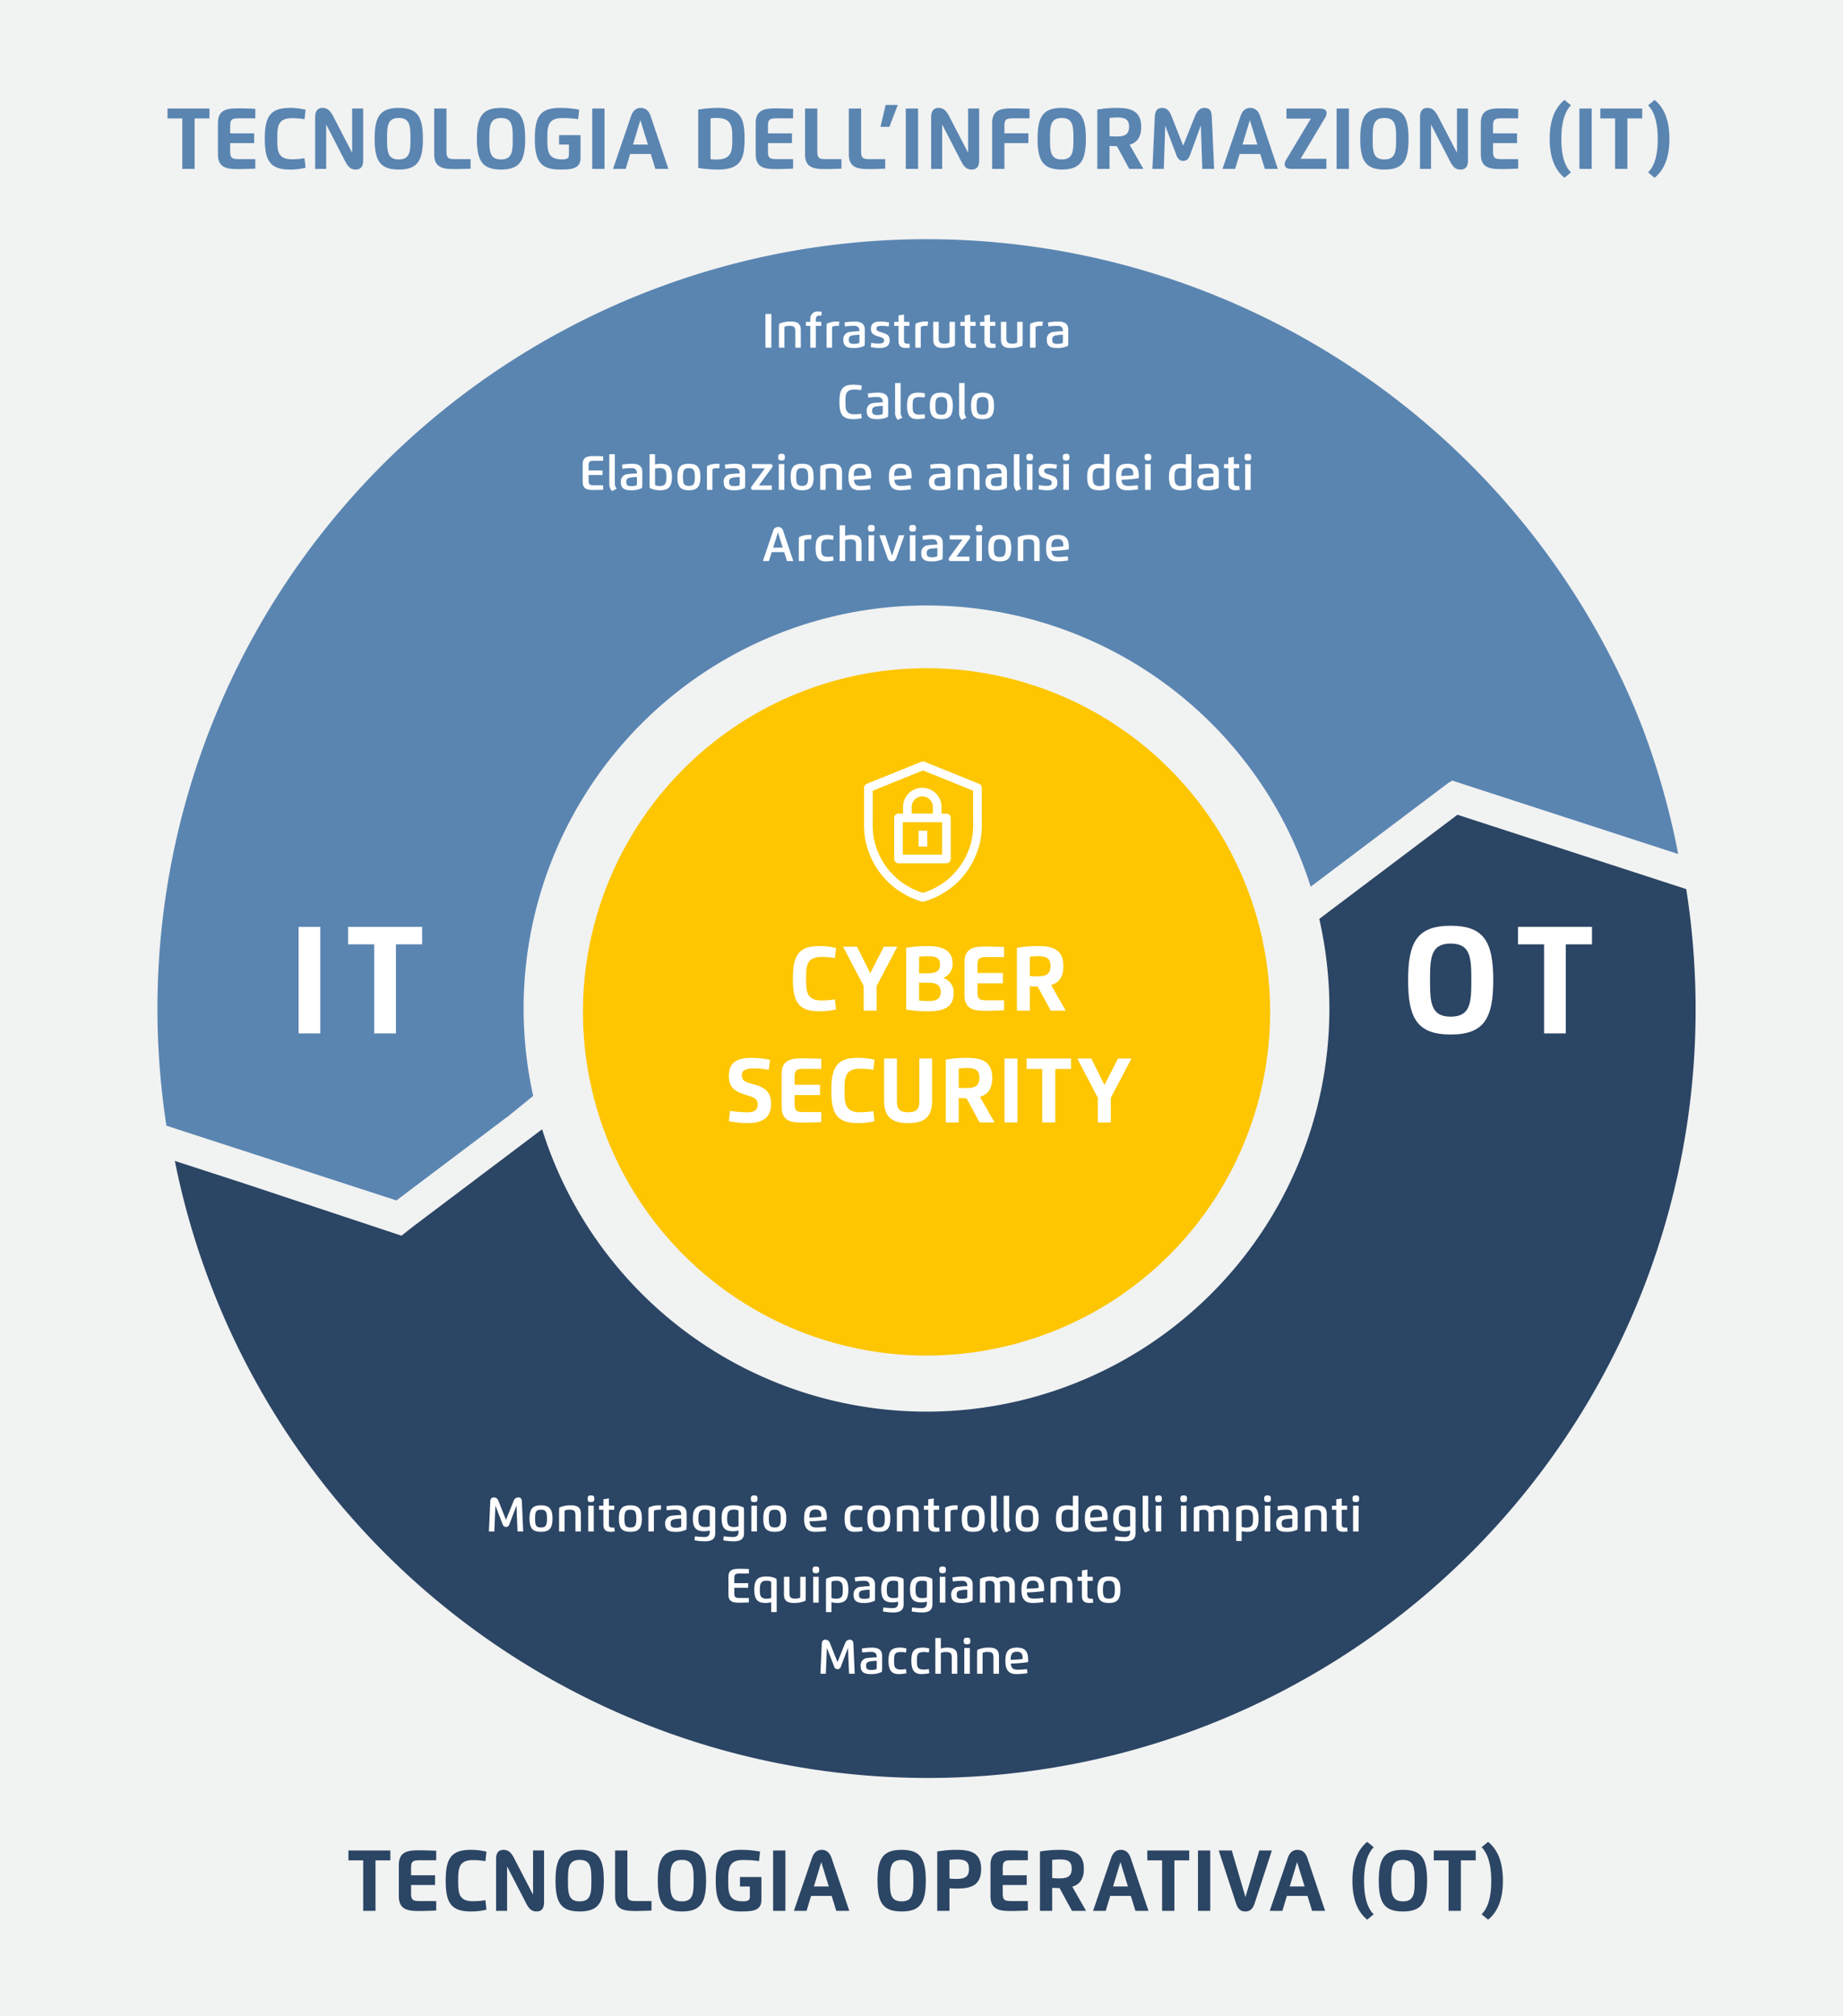
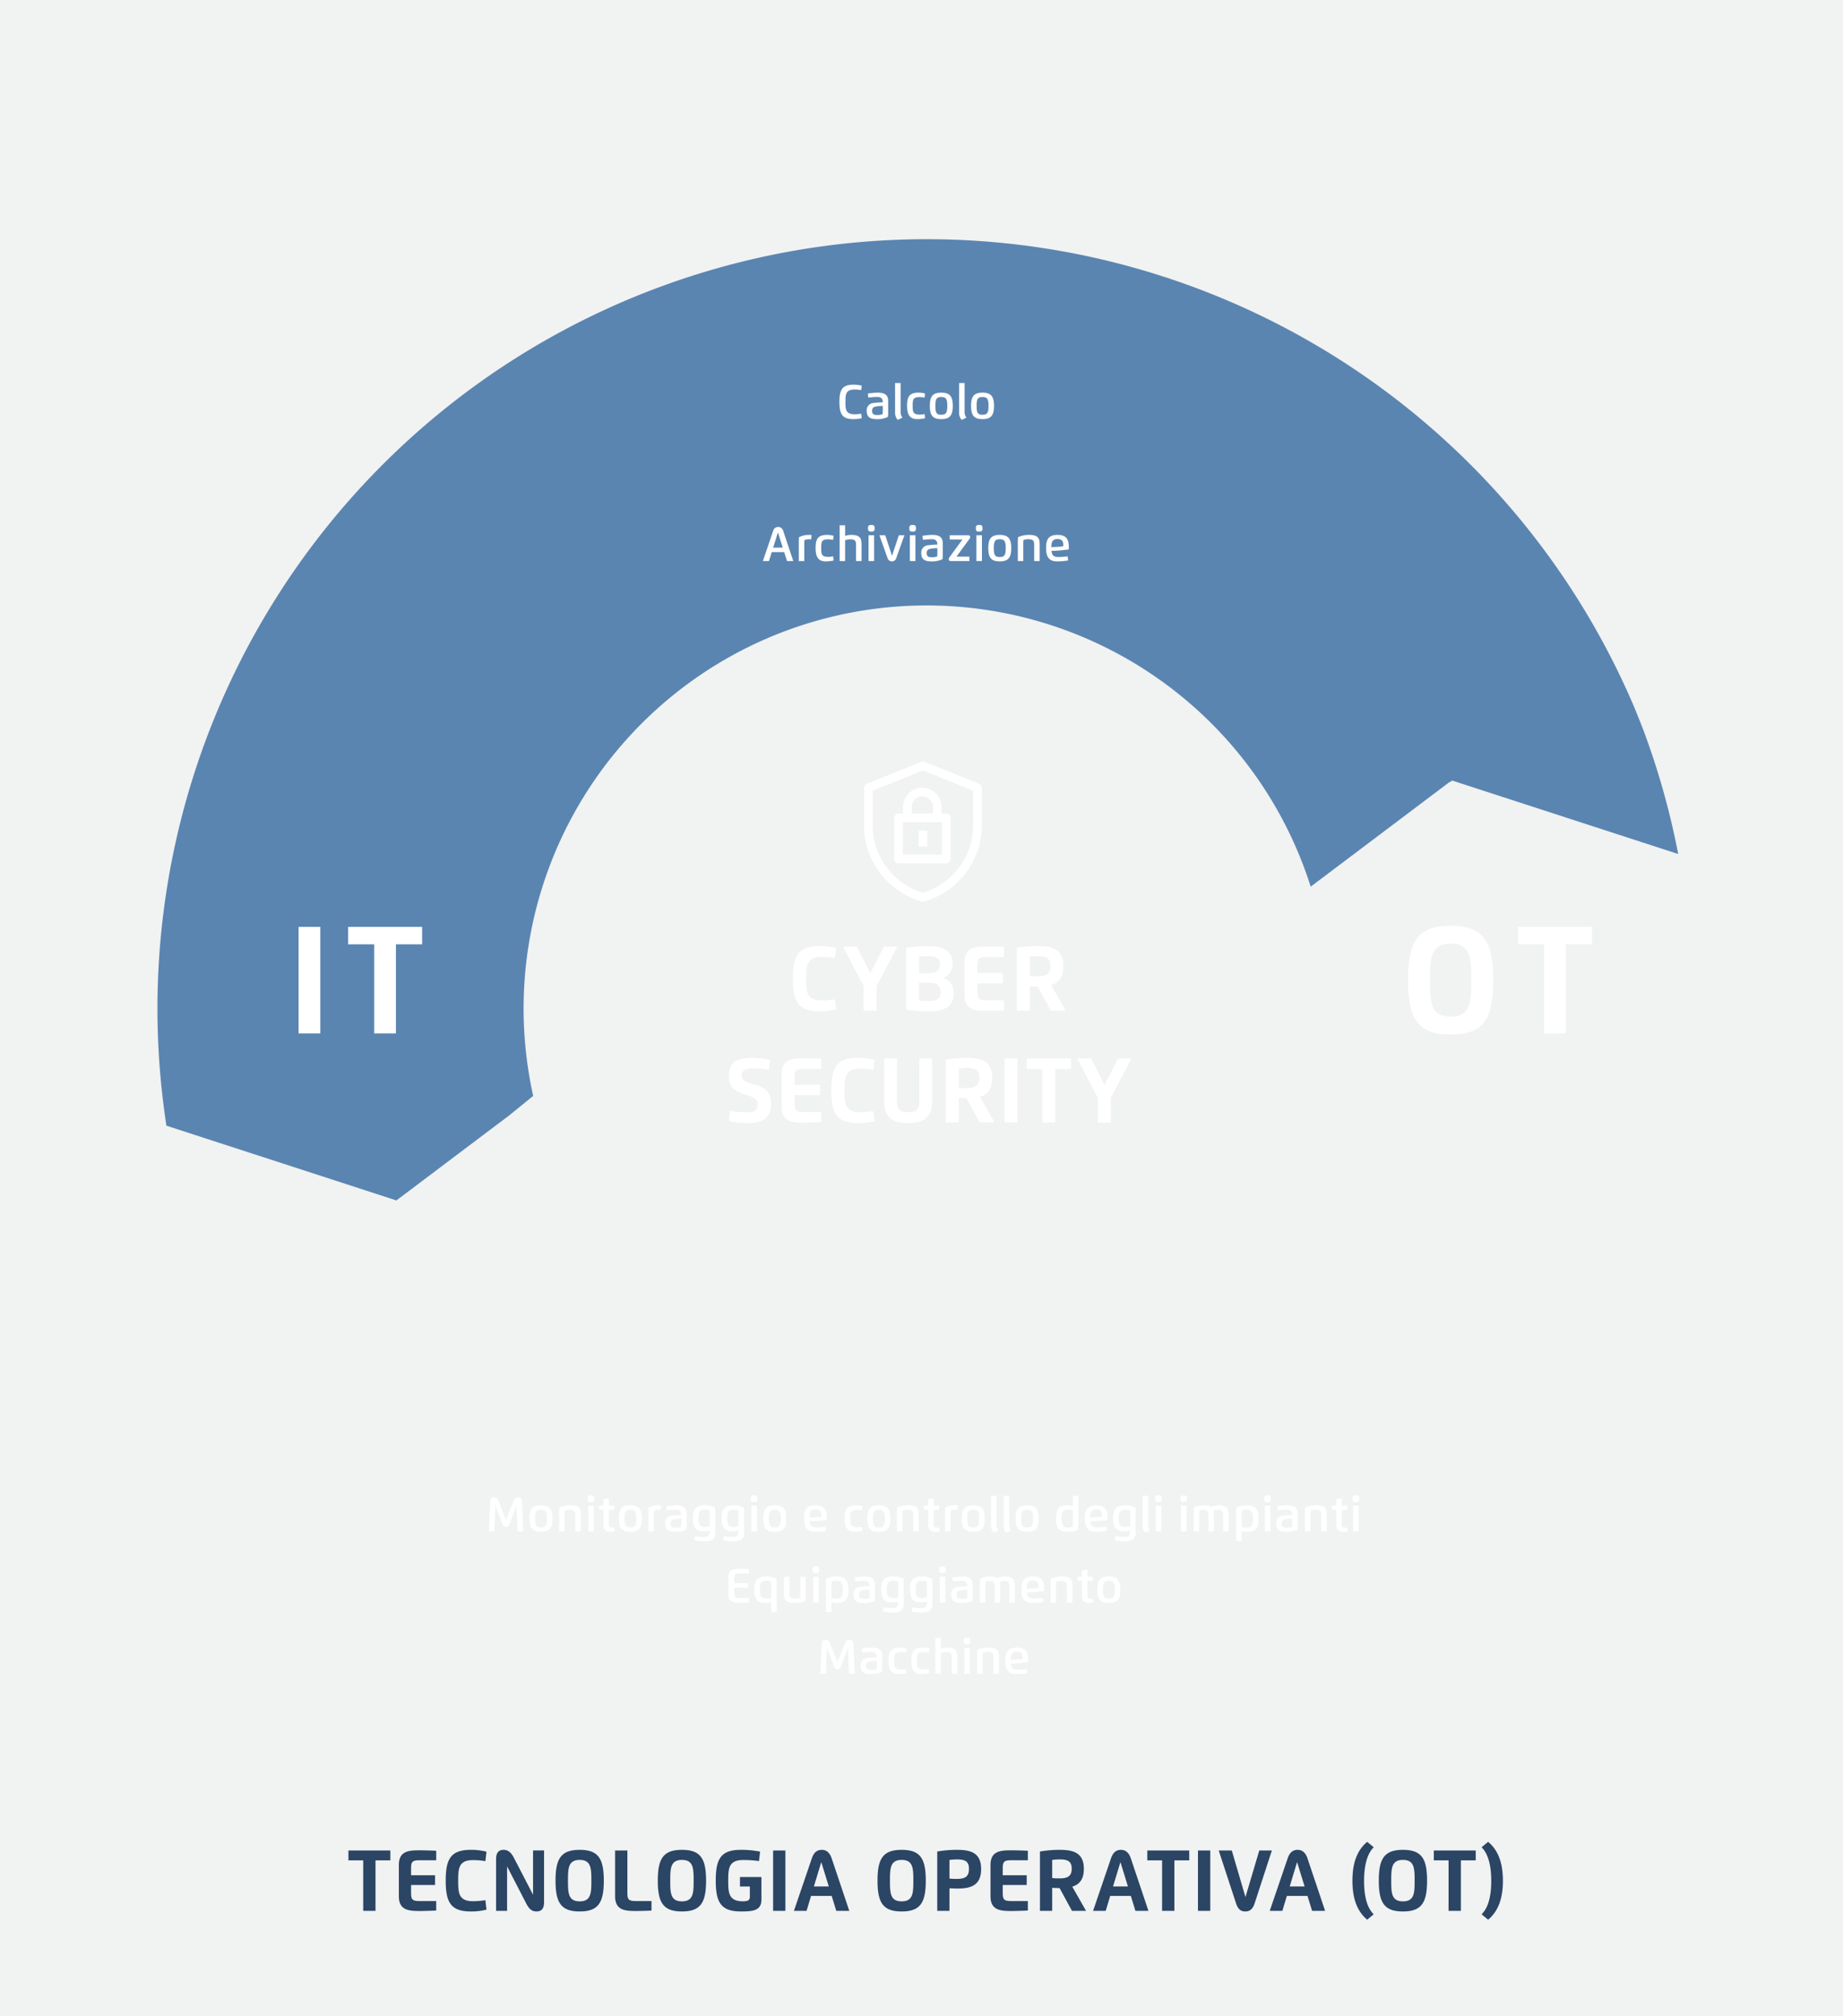
<svg xmlns="http://www.w3.org/2000/svg" id="ea71b1ea-09f7-4183-b83b-67f373231ef4" data-name="acd7a97b-5f8b-4730-9b1e-751b2461038e" viewBox="0 0 362.835 396.85">
  <defs>
    <clipPath id="b9a5e4fc-a508-45d9-b391-de9000d8969e" transform="translate(0 -0)">
      <rect y="0" width="362.835" height="396.85" style="fill:none" />
    </clipPath>
  </defs>
  <title>graphic_cyber_security_it___</title>
  <rect width="362.835" height="396.85" style="fill:#f1f2f2" />
  <g style="clip-path:url(#b9a5e4fc-a508-45d9-b391-de9000d8969e)">
-     <path d="M333.817,198.531a152.391,152.391,0,0,0-1.843-23.534l-45.044-14.636-27.202,20.498a79.316,79.316,0,0,1-153.002,41.411l-25.503,19.219-2.178,1.722-30.95-10.274-13.677-4.444a151.175,151.175,0,0,0,299.399-29.962" transform="translate(0 -0)" style="fill:#2b4564" />
    <path d="M330.387,168.087a150.267,150.267,0,0,0-6.913-24.548c-.289-.74-.574-1.481-.874-2.216-.277-.702-.562-1.401-.848-2.098a151.419,151.419,0,0,0-288.987,82.337l45.275,14.711,22.221-16.745,4.709-3.827a79.334,79.334,0,0,1,153.069-41.183l27.363-20.62.046.061.377-.288.002.001.018-.057Z" transform="translate(0 -0)" style="fill:#5a85b1" />
  </g>
  <path d="M83.103,182.428H68.54v3.438h5.13v17.534h4.276v-17.534h5.157Zm-24.317,20.972h4.266v-20.972H58.786Z" transform="translate(0 -0)" style="fill:#fff" />
  <g style="clip-path:url(#b9a5e4fc-a508-45d9-b391-de9000d8969e)">
    <path d="M313.419,182.428h-14.564v3.438h5.131V203.4h4.275V185.866h5.158Zm-27.816,17.678c-3.978,0-4.068-2.917-4.068-7.192s.09-7.201,4.068-7.201c3.969,0,4.059,2.926,4.059,7.201s-.09,7.192-4.059,7.192m0,3.51c6.517,0,8.38-3.105,8.38-10.702s-1.863-10.702-8.38-10.702c-6.526,0-8.389,3.105-8.389,10.702s1.863,10.702,8.389,10.702" transform="translate(0 -0)" style="fill:#fff" />
-     <path d="M182.408,266.805a67.641,67.641,0,1,0-67.641-67.641,67.64,67.64,0,0,0,67.641,67.641" transform="translate(0 -0)" style="fill:#fdc600" />
    <path d="M192.448,161.778c-.005-.103-.008-.207-.014-.31v-6.408l-10.689-4.319-.042-.016v-.003l-.003.001-.004-.001v.003l-.042.016-10.689,4.319v6.408c-.006.103-.009.207-.014.31l.006.686.063,1.436.038.365a14.862,14.862,0,0,0,10.638,12.355v.003l.004-.001.003.001v-.003a14.862,14.862,0,0,0,10.638-12.355l.038-.365.063-1.436Z" transform="translate(0 -0)" style="fill:none;stroke:#fff;stroke-linejoin:round;stroke-width:1.7px" />
  </g>
  <rect x="176.891" y="160.984" width="9.429" height="8.079" style="fill:none;stroke:#fff;stroke-linejoin:round;stroke-width:1.7px" />
  <line x1="181.699" y1="163.5" x2="181.699" y2="166.617" style="fill:none;stroke:#fff;stroke-linejoin:round;stroke-width:1.7px" />
  <g style="clip-path:url(#b9a5e4fc-a508-45d9-b391-de9000d8969e)">
    <path d="M184.504,161.289v-2.455a2.934,2.934,0,0,0-5.868,0v2.455" transform="translate(0 -0)" style="fill:none;stroke:#fff;stroke-width:1.7px" />
    <path d="M206.99,107.69c0-.918.145-1.594,1.214-1.594.844,0,1.129.422,1.129,1.195a2.347,2.347,0,0,1-.011.237c-.351.048-.938.097-1.312.114Zm.923.698c.702-.031,1.913-.151,2.494-.253.012-.129.014-.254.014-.377,0-1.513-.39-2.476-2.217-2.476-1.69,0-2.26.763-2.26,2.605,0,1.505.447,2.607,2.149,2.607a12.699,12.699,0,0,0,2.192-.185l-.091-.806a14.576,14.576,0,0,1-1.822.131c-.786,0-1.297-.228-1.354-1.206Zm-3.232-1.217c0-1.055-.182-1.889-1.969-1.889a5.2,5.2,0,0,0-2.292.444c-.028.308-.042.598-.042.932v3.768h1.079v-3.437a6.477,6.477,0,0,1,.032-.682,2.265,2.265,0,0,1,.926-.171c1.041,0,1.183.342,1.183,1.152v3.138h1.083Zm-9.024.716c0-1.4.251-1.745,1.169-1.745s1.174.402,1.174,1.745c0,1.345-.256,1.747-1.174,1.747s-1.169-.345-1.169-1.747m3.429,0c0-1.867-.598-2.605-2.26-2.605s-2.26.706-2.26,2.605c0,1.901.598,2.607,2.26,2.607s2.26-.737,2.26-2.607m-5.772-2.537h-1.088v5.076h1.088Zm.111-1.371c0-.496-.154-.658-.658-.658-.501,0-.655.162-.655.658s.145.658.655.658c.513,0,.658-.162.658-.658m-5.124,5.578,2.553-3.483a.662.662,0,0,0,.151-.382c0-.208-.171-.342-.436-.342h-3.599v.829h2.513l-2.567,3.518a.672.672,0,0,0-.151.387c0,.208.165.342.436.342h3.65v-.869Zm-3.76-.727a6.452,6.452,0,0,1-.031.681,2.615,2.615,0,0,1-1.061.174c-.65,0-1.003-.154-1.003-.789,0-.593.188-.756.716-.878a7.741,7.741,0,0,1,1.379-.123Zm-1.251,1.664a4.647,4.647,0,0,0,2.269-.444c.028-.308.042-.598.042-.932v-2.238c0-1.294-.92-1.598-2.038-1.598a11.736,11.736,0,0,0-1.955.185l.089.792a14.427,14.427,0,0,1,1.764-.128c.772,0,1.08.353,1.08,1.057a16.975,16.975,0,0,0-1.799.134,1.425,1.425,0,0,0-1.365,1.591c0,1.043.539,1.581,1.913,1.581m-3.072-5.144h-1.088v5.076h1.088Zm.111-1.371c0-.496-.154-.658-.658-.658-.502,0-.655.162-.655.658s.145.658.655.658c.513,0,.658-.162.658-.658m-6.051,1.371h-1.145l1.584,4.446a.896.896,0,0,0,1.747,0l1.591-4.446h-1.098l-1.342,4.05Zm-2.194,0h-1.088v5.076h1.088Zm.111-1.371c0-.496-.153-.658-.658-.658-.501,0-.655.162-.655.658s.145.658.655.658c.513,0,.658-.162.658-.658m-2.581,3.192c0-1.055-.188-1.889-1.981-1.889a4.185,4.185,0,0,0-1.254.19v-2.083h-1.083v7.037h1.083v-4.079a2.446,2.446,0,0,1,.958-.199c1.046,0,1.194.342,1.194,1.151v3.127h1.083Zm-5.511-1.713a4.505,4.505,0,0,0-1.288-.176c-1.858,0-2.243.894-2.243,2.556,0,1.377.271,2.656,1.964,2.656a6.885,6.885,0,0,0,1.576-.176l-.097-.824a4.538,4.538,0,0,1-.872.111c-1.417,0-1.471-.521-1.471-1.767,0-1.317.128-1.685,1.465-1.685a4.982,4.982,0,0,1,.881.106Zm-5.761,1.536a6.441,6.441,0,0,1,.032-.681,2.265,2.265,0,0,1,.926-.171,3.231,3.231,0,0,1,.388.02l.085-.861c-.148-.014-.305-.019-.473-.019a4.25,4.25,0,0,0-1.995.444c-.028.308-.043.598-.043.932v3.768h1.08Zm-6.131.793.94-3.004.955,3.004Zm-.827,2.639.553-1.764h2.445l.562,1.764h1.231l-1.981-5.917a1.02,1.02,0,0,0-1.989,0l-2.012,5.917Z" transform="translate(0 -0)" style="fill:#fff" />
-     <path d="M246.219,91.35h-1.088v5.076h1.088Zm.112-1.371c0-.496-.154-.659-.659-.659-.501,0-.655.163-.655.659s.145.658.655.658c.513,0,.659-.162.659-.658m-2.359,5.666c-.129.009-.254.015-.385.015-.47,0-.679-.152-.679-.642V92.153h1.055V91.35h-1.055V89.916l-1.085.177V91.35h-.858v.803h.858v2.956c0,.938.436,1.385,1.465,1.385a5,5,0,0,0,.766-.074Zm-5.078-.815a6.444,6.444,0,0,1-.032.681,2.61,2.61,0,0,1-1.06.174c-.65,0-1.004-.154-1.004-.789,0-.593.189-.756.716-.879a7.836,7.836,0,0,1,1.38-.122Zm-1.252,1.664a4.642,4.642,0,0,0,2.269-.444c.028-.308.043-.599.043-.932V92.88c0-1.294-.921-1.599-2.038-1.599a11.727,11.727,0,0,0-1.955.186l.088.792a14.442,14.442,0,0,1,1.764-.128c.773,0,1.081.353,1.081,1.057a16.963,16.963,0,0,0-1.799.134,1.425,1.425,0,0,0-1.365,1.591c0,1.043.538,1.581,1.912,1.581m-4.178-4.232V94.81a6.735,6.735,0,0,1-.031.681,2.274,2.274,0,0,1-.927.171c-1.211,0-1.277-.841-1.277-1.776,0-1.023.026-1.767,1.38-1.767a2.908,2.908,0,0,1,.855.143m0-.841a4.897,4.897,0,0,0-1.109-.14c-1.548,0-2.217.647-2.217,2.605,0,1.99.701,2.608,2.368,2.608a4.25,4.25,0,0,0,1.995-.444c.029-.308.043-.599.043-.932V89.389h-1.08Zm-6.927-.071h-1.088v5.076h1.088Zm.112-1.371c0-.496-.154-.659-.659-.659-.501,0-.655.163-.655.659s.145.658.655.658c.513,0,.659-.162.659-.658m-5.881,3.711c0-.918.145-1.594,1.214-1.594.844,0,1.129.422,1.129,1.195a2.077,2.077,0,0,1-.012.236c-.35.049-.937.097-1.311.115Zm.923.698a24.971,24.971,0,0,0,2.494-.254c.011-.128.014-.253.014-.376,0-1.513-.39-2.477-2.217-2.477-1.69,0-2.26.764-2.26,2.606,0,1.505.447,2.607,2.149,2.607a12.802,12.802,0,0,0,2.192-.185l-.092-.806a14.544,14.544,0,0,1-1.821.131c-.787,0-1.297-.228-1.354-1.206Zm-4.327-2.126V94.81a6.439,6.439,0,0,1-.032.681,2.265,2.265,0,0,1-.926.171c-1.212,0-1.277-.841-1.277-1.776,0-1.023.025-1.767,1.38-1.767a2.908,2.908,0,0,1,.855.143m0-.841a4.898,4.898,0,0,0-1.109-.14c-1.548,0-2.218.647-2.218,2.605,0,1.99.701,2.608,2.369,2.608a4.25,4.25,0,0,0,1.995-.444c.028-.308.043-.599.043-.932V89.389h-1.08Zm-6.927-.071h-1.088v5.076h1.088Zm.111-1.371c0-.496-.154-.659-.658-.659-.501,0-.655.163-.655.659s.145.658.655.658c.513,0,.658-.162.658-.658m-4.655,5.643a8.617,8.617,0,0,1-1.351-.139l-.102.812a7.87,7.87,0,0,0,1.752.199c1.112,0,1.978-.324,1.978-1.496,0-1.117-.701-1.28-1.567-1.573-.422-.143-1.038-.237-1.038-.77,0-.519.733-.519,1.143-.519a6.881,6.881,0,0,1,1.269.137l.102-.795a7.517,7.517,0,0,0-1.804-.197c-1.006,0-1.79.32-1.79,1.434,0,1.092.775,1.3,1.59,1.548.474.145.995.194.995.775,0,.599-.775.584-1.177.584m-2.632-4.272h-1.088v5.076h1.088Zm.111-1.371c0-.496-.154-.659-.658-.659-.501,0-.655.163-.655.659s.145.658.655.658c.513,0,.658-.162.658-.658m-3.768,5.133a2.152,2.152,0,0,0,.513,1.539l.943-.447a1.718,1.718,0,0,1-.371-1.14V89.389h-1.085Zm-2.424-.282a6.726,6.726,0,0,1-.031.681,2.617,2.617,0,0,1-1.061.174c-.65,0-1.003-.154-1.003-.789,0-.593.188-.756.715-.879a7.845,7.845,0,0,1,1.38-.122Zm-1.252,1.664a4.642,4.642,0,0,0,2.269-.444c.029-.308.043-.599.043-.932V92.88c0-1.294-.92-1.599-2.038-1.599a11.727,11.727,0,0,0-1.955.186l.088.792a14.444,14.444,0,0,1,1.765-.128c.772,0,1.08.353,1.08,1.057a16.982,16.982,0,0,0-1.799.134,1.425,1.425,0,0,0-1.365,1.591c0,1.043.539,1.581,1.912,1.581m-3.083-3.323c0-1.055-.182-1.89-1.969-1.89a5.191,5.191,0,0,0-2.291.445c-.029.308-.043.598-.043.932v3.768h1.08V92.988a6.447,6.447,0,0,1,.031-.681,2.273,2.273,0,0,1,.927-.171c1.04,0,1.183.342,1.183,1.152v3.138h1.082Zm-6.787,1.659a6.452,6.452,0,0,1-.031.681,2.615,2.615,0,0,1-1.061.174c-.65,0-1.003-.154-1.003-.789,0-.593.188-.756.715-.879a7.853,7.853,0,0,1,1.38-.122Zm-1.251,1.664a4.641,4.641,0,0,0,2.268-.444c.029-.308.043-.599.043-.932V92.88c0-1.294-.92-1.599-2.038-1.599a11.727,11.727,0,0,0-1.955.186l.089.792a14.427,14.427,0,0,1,1.764-.128c.772,0,1.08.353,1.08,1.057a16.983,16.983,0,0,0-1.799.134,1.425,1.425,0,0,0-1.365,1.591c0,1.043.539,1.581,1.913,1.581m-8.762-2.804c0-.918.145-1.594,1.214-1.594.844,0,1.129.422,1.129,1.195a2.327,2.327,0,0,1-.011.236c-.351.049-.938.097-1.312.115Zm.923.698a24.941,24.941,0,0,0,2.494-.254c.012-.128.015-.253.015-.376,0-1.513-.391-2.477-2.218-2.477-1.69,0-2.26.764-2.26,2.606,0,1.505.447,2.607,2.149,2.607a12.802,12.802,0,0,0,2.192-.185l-.091-.806a14.576,14.576,0,0,1-1.822.131c-.786,0-1.297-.228-1.354-1.206Zm-8.884-.698c0-.918.145-1.594,1.214-1.594.844,0,1.129.422,1.129,1.195a2.327,2.327,0,0,1-.011.236c-.351.049-.938.097-1.311.115Zm.924.698a24.951,24.951,0,0,0,2.493-.254c.012-.128.015-.253.015-.376,0-1.513-.391-2.477-2.218-2.477-1.69,0-2.26.764-2.26,2.606,0,1.505.448,2.607,2.149,2.607a12.802,12.802,0,0,0,2.192-.185l-.091-.806a14.573,14.573,0,0,1-1.821.131c-.787,0-1.297-.228-1.354-1.206Zm-3.233-1.217c0-1.055-.182-1.89-1.969-1.89a5.199,5.199,0,0,0-2.292.445c-.028.308-.042.598-.042.932v3.768h1.08V92.988a6.449,6.449,0,0,1,.031-.681,2.274,2.274,0,0,1,.927-.171c1.04,0,1.183.342,1.183,1.152v3.138h1.082Zm-9.024.715c0-1.399.251-1.744,1.169-1.744s1.175.402,1.175,1.744c0,1.346-.257,1.748-1.175,1.748s-1.169-.345-1.169-1.748m3.429,0c0-1.867-.598-2.605-2.26-2.605s-2.26.707-2.26,2.605c0,1.902.598,2.608,2.26,2.608s2.26-.738,2.26-2.608m-5.772-2.536h-1.088v5.076h1.088Zm.112-1.371c0-.496-.154-.659-.659-.659-.501,0-.655.163-.655.659s.145.658.655.658c.513,0,.659-.162.659-.658m-5.125,5.578,2.554-3.483a.669.669,0,0,0,.151-.382c0-.208-.171-.342-.436-.342h-3.6v.829h2.514l-2.568,3.518a.672.672,0,0,0-.151.387c0,.208.165.342.436.342h3.651v-.869Zm-3.759-.727a6.444,6.444,0,0,1-.032.681,2.613,2.613,0,0,1-1.06.174c-.65,0-1.004-.154-1.004-.789,0-.593.188-.756.716-.879a7.836,7.836,0,0,1,1.38-.122Zm-1.252,1.664a4.642,4.642,0,0,0,2.269-.444c.028-.308.042-.599.042-.932V92.88c0-1.294-.92-1.599-2.037-1.599a11.727,11.727,0,0,0-1.955.186l.088.792a14.428,14.428,0,0,1,1.764-.128c.773,0,1.081.353,1.081,1.057a16.942,16.942,0,0,0-1.799.134,1.424,1.424,0,0,0-1.365,1.591c0,1.043.538,1.581,1.912,1.581m-4.131-3.5a6.729,6.729,0,0,1,.031-.681,2.273,2.273,0,0,1,.927-.171,3.203,3.203,0,0,1,.387.02l.086-.861c-.148-.014-.305-.02-.473-.02a4.251,4.251,0,0,0-1.995.445c-.029.308-.043.598-.043.932v3.768h1.08Zm-5.799.892c0-1.399.25-1.744,1.168-1.744s1.175.402,1.175,1.744c0,1.346-.257,1.748-1.175,1.748s-1.168-.345-1.168-1.748m3.429,0c0-1.867-.599-2.605-2.261-2.605-1.661,0-2.26.707-2.26,2.605,0,1.902.599,2.608,2.26,2.608,1.662,0,2.261-.738,2.261-2.608m-8.927.924V92.262a2.897,2.897,0,0,1,.855-.143c1.354,0,1.379.744,1.379,1.767,0,.935-.065,1.776-1.277,1.776a2.265,2.265,0,0,1-.926-.171,6.452,6.452,0,0,1-.031-.681m-1.08.308c0,.333.014.624.042.932a4.25,4.25,0,0,0,1.995.444c1.668,0,2.369-.618,2.369-2.608,0-1.958-.67-2.605-2.218-2.605a4.881,4.881,0,0,0-1.108.14V89.389h-1.08Zm-2.484-.288a6.729,6.729,0,0,1-.031.681,2.617,2.617,0,0,1-1.061.174c-.65,0-1.003-.154-1.003-.789,0-.593.188-.756.715-.879a7.845,7.845,0,0,1,1.38-.122Zm-1.251,1.664a4.641,4.641,0,0,0,2.268-.444c.029-.308.043-.599.043-.932V92.88c0-1.294-.92-1.599-2.038-1.599a11.727,11.727,0,0,0-1.955.186l.088.792a14.444,14.444,0,0,1,1.765-.128c.772,0,1.08.353,1.08,1.057a16.982,16.982,0,0,0-1.799.134,1.425,1.425,0,0,0-1.365,1.591c0,1.043.539,1.581,1.913,1.581m-4.182-1.382a2.157,2.157,0,0,0,.513,1.539l.944-.447a1.718,1.718,0,0,1-.371-1.14V89.389h-1.086Zm-1.216-4.418v-.88c-.485-.023-1.288-.046-1.753-.046-1.177,0-2.268.063-2.268,1.567v3.541c0,1.504,1.091,1.567,2.268,1.567.465,0,1.268-.023,1.753-.046v-.88h-1.781c-.927,0-1.084-.185-1.084-1.029v-.989h2.737v-.904h-2.737v-.872c0-.844.157-1.029,1.084-1.029Z" transform="translate(0 -0)" style="fill:#fff" />
    <path d="M192.268,79.886c0-1.399.251-1.744,1.169-1.744s1.174.402,1.174,1.744c0,1.346-.256,1.748-1.174,1.748s-1.169-.345-1.169-1.748m3.429,0c0-1.867-.599-2.605-2.26-2.605-1.662,0-2.26.707-2.26,2.605,0,1.902.598,2.608,2.26,2.608,1.661,0,2.26-.738,2.26-2.608m-6.88,1.226a2.156,2.156,0,0,0,.512,1.539l.944-.447a1.718,1.718,0,0,1-.371-1.14V75.389h-1.085Zm-4.665-1.226c0-1.399.251-1.744,1.169-1.744s1.174.402,1.174,1.744c0,1.346-.256,1.748-1.174,1.748s-1.169-.345-1.169-1.748m3.429,0c0-1.867-.598-2.605-2.26-2.605s-2.26.707-2.26,2.605c0,1.902.598,2.608,2.26,2.608s2.26-.738,2.26-2.608m-5.471-2.428a4.466,4.466,0,0,0-1.288-.177c-1.858,0-2.243.895-2.243,2.557,0,1.377.271,2.656,1.964,2.656a6.885,6.885,0,0,0,1.576-.176l-.097-.824a4.545,4.545,0,0,1-.872.111c-1.417,0-1.471-.521-1.471-1.767,0-1.317.128-1.685,1.465-1.685a4.901,4.901,0,0,1,.881.106Zm-5.892,3.654a2.157,2.157,0,0,0,.513,1.539l.944-.447a1.712,1.712,0,0,1-.371-1.14V75.389h-1.086Zm-2.423-.282a6.442,6.442,0,0,1-.032.681,2.63,2.63,0,0,1-1.06.174c-.65,0-1.004-.154-1.004-.79,0-.593.188-.755.716-.878a7.744,7.744,0,0,1,1.38-.122Zm-1.252,1.664a4.642,4.642,0,0,0,2.269-.444c.028-.308.043-.599.043-.932V78.88c0-1.294-.921-1.599-2.038-1.599a11.621,11.621,0,0,0-1.955.186l.088.792a14.428,14.428,0,0,1,1.764-.129c.773,0,1.081.354,1.081,1.058a16.963,16.963,0,0,0-1.799.134,1.424,1.424,0,0,0-1.365,1.591c0,1.043.538,1.581,1.912,1.581m-2.892-6.595a7.204,7.204,0,0,0-1.667-.182c-2.184,0-2.725,1.028-2.725,3.388,0,2.358.539,3.389,2.725,3.389a7.204,7.204,0,0,0,1.667-.182l-.103-.881a8.311,8.311,0,0,1-1.305.109c-1.784,0-1.799-1.026-1.799-2.435,0-1.402.015-2.434,1.799-2.434a8.436,8.436,0,0,1,1.305.108Z" transform="translate(0 -0)" style="fill:#fff" />
-     <path d="M209.254,66.829a6.448,6.448,0,0,1-.032.682,2.627,2.627,0,0,1-1.06.174c-.65,0-1.004-.154-1.004-.79,0-.593.189-.755.716-.878a7.838,7.838,0,0,1,1.38-.123Zm-1.252,1.665a4.63,4.63,0,0,0,2.269-.445c.028-.307.043-.598.043-.932v-2.237c0-1.294-.921-1.599-2.038-1.599a11.736,11.736,0,0,0-1.955.185l.088.792a14.64,14.64,0,0,1,1.764-.128c.773,0,1.081.354,1.081,1.058a16.72,16.72,0,0,0-1.799.134,1.425,1.425,0,0,0-1.365,1.59c0,1.043.538,1.582,1.912,1.582m-4.131-3.5a6.731,6.731,0,0,1,.031-.681,2.273,2.273,0,0,1,.927-.171,3.217,3.217,0,0,1,.387.019l.086-.86c-.148-.014-.305-.02-.473-.02a4.239,4.239,0,0,0-1.995.445c-.029.307-.043.598-.043.931v3.768h1.08Zm-3.615,1.793a6.452,6.452,0,0,1-.031.681,2.236,2.236,0,0,1-.918.171c-1.035,0-1.174-.342-1.174-1.151v-3.139H197.05v3.255c0,1.055.179,1.89,1.961,1.89a5.17,5.17,0,0,0,2.283-.445c.028-.307.042-.598.042-.931v-3.769h-1.08Zm-4.3.858c-.128.008-.254.014-.385.014-.47,0-.678-.151-.678-.641v-2.865h1.054v-.804h-1.054v-1.433l-1.086.176v1.257h-.858v.804h.858v2.956c0,.938.436,1.385,1.465,1.385a5.017,5.017,0,0,0,.767-.074Zm-3.874,0c-.129.008-.254.014-.385.014-.471,0-.679-.151-.679-.641v-2.865h1.055v-.804h-1.055v-1.433l-1.085.176v1.257h-.858v.804h.858v2.956c0,.938.436,1.385,1.464,1.385a5.005,5.005,0,0,0,.767-.074Zm-5.156-.858a6.439,6.439,0,0,1-.032.681,2.232,2.232,0,0,1-.918.171c-1.034,0-1.174-.342-1.174-1.151v-3.139h-1.083v3.255c0,1.055.18,1.89,1.961,1.89a5.166,5.166,0,0,0,2.283-.445c.028-.307.043-.598.043-.931v-3.769h-1.08Zm-5.65-1.793a6.441,6.441,0,0,1,.032-.681,2.265,2.265,0,0,1,.926-.171,3.235,3.235,0,0,1,.388.019l.085-.86c-.148-.014-.305-.02-.473-.02a4.239,4.239,0,0,0-1.995.445c-.028.307-.043.598-.043.931v3.768h1.08Zm-2.235,2.651c-.129.008-.254.014-.385.014-.47,0-.679-.151-.679-.641v-2.865h1.055v-.804h-1.055v-1.433l-1.085.176v1.257h-.858v.804h.858v2.956c0,.938.436,1.385,1.465,1.385a5.004,5.004,0,0,0,.766-.074Zm-6.171-.023a8.488,8.488,0,0,1-1.351-.14l-.102.812a7.814,7.814,0,0,0,1.752.2c1.112,0,1.978-.325,1.978-1.496,0-1.118-.701-1.28-1.567-1.574-.422-.142-1.038-.236-1.038-.769,0-.519.733-.519,1.143-.519a6.774,6.774,0,0,1,1.268.137l.103-.795a7.519,7.519,0,0,0-1.804-.197c-1.006,0-1.79.319-1.79,1.433,0,1.092.775,1.3,1.59,1.548.474.146.995.194.995.776,0,.598-.775.584-1.177.584m-3.675-.793a6.456,6.456,0,0,1-.031.682,2.632,2.632,0,0,1-1.061.174c-.65,0-1.003-.154-1.003-.79,0-.593.188-.755.715-.878a7.855,7.855,0,0,1,1.38-.123Zm-1.251,1.665a4.629,4.629,0,0,0,2.268-.445c.029-.307.043-.598.043-.932v-2.237c0-1.294-.92-1.599-2.038-1.599a11.737,11.737,0,0,0-1.955.185l.088.792a14.657,14.657,0,0,1,1.765-.128c.772,0,1.08.354,1.08,1.058a16.719,16.719,0,0,0-1.799.134,1.425,1.425,0,0,0-1.365,1.59c0,1.043.539,1.582,1.913,1.582m-4.131-3.5a6.451,6.451,0,0,1,.031-.681,2.265,2.265,0,0,1,.926-.171,3.224,3.224,0,0,1,.388.019l.085-.86c-.148-.014-.305-.02-.473-.02a4.239,4.239,0,0,0-1.995.445c-.028.307-.042.598-.042.931v3.768h1.08Zm-5.142-1.645v.804h.858v4.272h1.083v-4.272h1.074v-.804h-1.074v-.516a.64.64,0,0,1,.712-.71h.374l.079-.754a4.848,4.848,0,0,0-.666-.049,1.397,1.397,0,0,0-1.582,1.542v.487Zm-1.017,1.821c0-1.054-.182-1.889-1.969-1.889a5.185,5.185,0,0,0-2.292.445c-.028.307-.042.598-.042.931v3.768h1.079v-3.437a6.439,6.439,0,0,1,.032-.681,2.265,2.265,0,0,1,.926-.171c1.041,0,1.183.342,1.183,1.151v3.138h1.083Zm-5.795-3.385h-1.163v6.641h1.163Z" transform="translate(0 -0)" style="fill:#fff" />
    <path d="M198.976,326.697c0-.917.146-1.593,1.215-1.593.843,0,1.129.422,1.129,1.194a2.09,2.09,0,0,1-.012.237c-.351.048-.938.097-1.311.114Zm.924.698c.701-.031,1.912-.151,2.494-.253.011-.128.014-.254.014-.376,0-1.514-.39-2.477-2.217-2.477-1.691,0-2.26.764-2.26,2.605,0,1.505.447,2.608,2.148,2.608a12.799,12.799,0,0,0,2.192-.185l-.091-.807a14.37,14.37,0,0,1-1.821.131c-.787,0-1.297-.228-1.354-1.206Zm-3.232-1.217c0-1.054-.183-1.889-1.97-1.889a5.193,5.193,0,0,0-2.291.444c-.029.308-.043.599-.043.932v3.768h1.08v-3.437a6.447,6.447,0,0,1,.031-.681,2.273,2.273,0,0,1,.927-.171c1.04,0,1.183.342,1.183,1.151v3.138h1.083Zm-5.738-1.821h-1.088v5.076h1.088Zm.111-1.371c0-.496-.154-.658-.658-.658-.502,0-.656.162-.656.658s.146.658.656.658c.513,0,.658-.162.658-.658m-2.581,3.192c0-1.054-.188-1.889-1.981-1.889a4.143,4.143,0,0,0-1.254.191v-2.084h-1.083v7.037h1.083v-4.078a2.429,2.429,0,0,1,.958-.2c1.046,0,1.194.342,1.194,1.152v3.126h1.083Zm-5.511-1.712a4.467,4.467,0,0,0-1.288-.177c-1.858,0-2.243.895-2.243,2.557,0,1.376.271,2.656,1.964,2.656a6.831,6.831,0,0,0,1.576-.177l-.097-.823a4.546,4.546,0,0,1-.872.111c-1.417,0-1.471-.522-1.471-1.767,0-1.317.128-1.685,1.465-1.685a5.004,5.004,0,0,1,.881.105Zm-4.496,0a4.467,4.467,0,0,0-1.288-.177c-1.858,0-2.243.895-2.243,2.557,0,1.376.271,2.656,1.964,2.656a6.831,6.831,0,0,0,1.576-.177l-.097-.823a4.546,4.546,0,0,1-.872.111c-1.417,0-1.471-.522-1.471-1.767,0-1.317.128-1.685,1.465-1.685a4.993,4.993,0,0,1,.881.105Zm-5.847,3.371a6.451,6.451,0,0,1-.032.682,2.627,2.627,0,0,1-1.06.174c-.65,0-1.004-.154-1.004-.79,0-.593.189-.755.716-.878a7.742,7.742,0,0,1,1.38-.123Zm-1.252,1.665a4.642,4.642,0,0,0,2.269-.445c.028-.307.043-.598.043-.932v-2.237c0-1.294-.921-1.599-2.038-1.599a11.736,11.736,0,0,0-1.955.185l.088.792a14.64,14.64,0,0,1,1.764-.128c.773,0,1.081.354,1.081,1.058a16.466,16.466,0,0,0-1.799.134,1.425,1.425,0,0,0-1.365,1.59c0,1.043.538,1.582,1.912,1.582m-7.95-6.071a.953.953,0,0,0-.858-.707c-.516,0-.735.251-.761.818l-.271,5.891h1.069l.214-5.073h.006l1.43,3.694a.667.667,0,0,0,.653.482.66.66,0,0,0,.647-.482l1.402-3.702h.006l.211,5.081h1.117l-.262-5.885c-.026-.57-.245-.824-.761-.824a.995.995,0,0,0-.875.724l-1.491,3.697Z" transform="translate(0 -0)" style="fill:#fff" />
    <path d="M217.14,312.894c0-1.399.251-1.744,1.169-1.744s1.175.402,1.175,1.744c0,1.346-.257,1.748-1.175,1.748s-1.169-.345-1.169-1.748m3.429,0c0-1.867-.598-2.604-2.26-2.604s-2.26.706-2.26,2.604c0,1.902.598,2.608,2.26,2.608s2.26-.738,2.26-2.608m-5.422,1.759c-.128.009-.254.015-.385.015-.47,0-.678-.152-.678-.642v-2.865h1.054v-.803h-1.054v-1.434l-1.086.177v1.257h-.858v.803h.858v2.956c0,.938.436,1.385,1.465,1.385a5.014,5.014,0,0,0,.767-.074Zm-4.021-2.474c0-1.055-.182-1.889-1.969-1.889a5.201,5.201,0,0,0-2.292.444c-.028.308-.042.598-.042.932v3.768h1.08v-3.438a6.449,6.449,0,0,1,.031-.681,2.265,2.265,0,0,1,.926-.171c1.041,0,1.183.342,1.183,1.152v3.138h1.083Zm-8.99.519c0-.918.146-1.594,1.215-1.594.844,0,1.129.422,1.129,1.195a2.102,2.102,0,0,1-.012.237c-.35.048-.938.096-1.311.114Zm.924.698a24.99,24.99,0,0,0,2.494-.254c.011-.128.014-.253.014-.376,0-1.513-.39-2.476-2.217-2.476-1.69,0-2.26.763-2.26,2.605,0,1.505.447,2.607,2.149,2.607a12.786,12.786,0,0,0,2.191-.185l-.091-.806a14.543,14.543,0,0,1-1.821.131c-.787,0-1.297-.228-1.354-1.206Zm-6.163-1.217a3.32,3.32,0,0,0-.083-.81,2.045,2.045,0,0,1,.892-.222c.821,0,1.004.388,1.004,1.149v3.138h1.083v-3.255c0-1.026-.234-1.889-1.822-1.889a4.509,4.509,0,0,0-1.636.319,2.089,2.089,0,0,0-1.259-.319,5.026,5.026,0,0,0-2.112.444c-.029.308-.043.598-.043.932v3.768h1.08v-3.438a6.447,6.447,0,0,1,.031-.681,1.951,1.951,0,0,1,.778-.168c.821,0,1.004.388,1.004,1.149v3.138h1.083Zm-6.463,1.659a6.452,6.452,0,0,1-.031.681,2.612,2.612,0,0,1-1.06.174c-.65,0-1.004-.154-1.004-.789,0-.593.188-.756.716-.879a7.834,7.834,0,0,1,1.379-.122Zm-1.251,1.664a4.645,4.645,0,0,0,2.269-.444c.028-.308.042-.599.042-.932v-2.238c0-1.294-.92-1.598-2.037-1.598a11.76,11.76,0,0,0-1.956.185l.089.792a14.423,14.423,0,0,1,1.764-.128c.773,0,1.08.353,1.08,1.057a16.94,16.94,0,0,0-1.798.134,1.424,1.424,0,0,0-1.365,1.591c0,1.043.538,1.581,1.912,1.581m-3.072-5.144h-1.088v5.076h1.088Zm.111-1.371c0-.496-.154-.658-.658-.658-.501,0-.655.162-.655.658s.145.658.655.658c.513,0,.658-.162.658-.658m-3.736,5.421a2.907,2.907,0,0,1-.855.143c-1.326,0-1.38-.716-1.38-1.711,0-.906.094-1.719,1.277-1.719a2.273,2.273,0,0,1,.927.171,6.76,6.76,0,0,1,.031.682Zm0,.841v.216c0,.705-.308,1.058-1.08,1.058a14.141,14.141,0,0,1-1.836-.142l-.088.792a12.469,12.469,0,0,0,2.046.199c1.118,0,2.038-.305,2.038-1.599v-4.107c0-.334-.014-.624-.043-.932a4.25,4.25,0,0,0-1.995-.444c-1.639,0-2.368.604-2.368,2.55,0,1.93.698,2.548,2.217,2.548a4.888,4.888,0,0,0,1.109-.139m-5.666-.841a2.907,2.907,0,0,1-.855.143c-1.326,0-1.38-.716-1.38-1.711,0-.906.094-1.719,1.277-1.719a2.265,2.265,0,0,1,.926.171,6.474,6.474,0,0,1,.032.682Zm0,.841v.216c0,.705-.308,1.058-1.081,1.058a14.125,14.125,0,0,1-1.835-.142l-.089.792a12.494,12.494,0,0,0,2.047.199c1.117,0,2.038-.305,2.038-1.599v-4.107c0-.334-.015-.624-.043-.932a4.25,4.25,0,0,0-1.995-.444c-1.639,0-2.369.604-2.369,2.55,0,1.93.699,2.548,2.218,2.548a4.896,4.896,0,0,0,1.109-.139m-5.613-1.411a6.439,6.439,0,0,1-.032.681,2.612,2.612,0,0,1-1.06.174c-.65,0-1.004-.154-1.004-.789,0-.593.188-.756.716-.879a7.837,7.837,0,0,1,1.38-.122Zm-1.252,1.664a4.642,4.642,0,0,0,2.269-.444c.028-.308.042-.599.042-.932v-2.238c0-1.294-.92-1.598-2.037-1.598a11.737,11.737,0,0,0-1.955.185l.088.792a14.423,14.423,0,0,1,1.764-.128c.773,0,1.081.353,1.081,1.057a16.94,16.94,0,0,0-1.799.134,1.424,1.424,0,0,0-1.365,1.591c0,1.043.538,1.581,1.912,1.581m-6.263-.98v-2.548a6.484,6.484,0,0,1,.031-.682,2.273,2.273,0,0,1,.927-.171c1.211,0,1.277.841,1.277,1.776,0,1.024-.026,1.768-1.38,1.768a2.908,2.908,0,0,1-.855-.143m0,.841a4.889,4.889,0,0,0,1.109.139c1.548,0,2.217-.646,2.217-2.605,0-1.989-.701-2.607-2.368-2.607a4.25,4.25,0,0,0-1.995.444c-.029.308-.043.598-.043.932v5.638h1.08Zm-2.517-5.005h-1.088v5.076h1.088Zm.111-1.371c0-.496-.154-.658-.658-.658-.502,0-.655.162-.655.658s.145.658.655.658c.513,0,.658-.162.658-.658m-3.742,4.808a6.478,6.478,0,0,1-.031.682,2.239,2.239,0,0,1-.918.171c-1.035,0-1.175-.342-1.175-1.152v-3.138h-1.082v3.255c0,1.055.179,1.889,1.96,1.889a5.164,5.164,0,0,0,2.283-.444c.029-.308.043-.599.043-.932v-3.768h-1.08Zm-5.715-1.821v2.548a2.908,2.908,0,0,1-.855.143c-1.354,0-1.38-.744-1.38-1.768,0-.935.066-1.776,1.277-1.776a2.273,2.273,0,0,1,.927.171,6.478,6.478,0,0,1,.031.682m1.08-.308c0-.334-.014-.624-.043-.932a4.248,4.248,0,0,0-1.995-.444c-1.667,0-2.368.618-2.368,2.607,0,1.959.67,2.605,2.217,2.605a4.889,4.889,0,0,0,1.109-.139v1.941h1.08Zm-5.478-1.964v-.88c-.485-.023-1.288-.046-1.753-.046-1.177,0-2.268.063-2.268,1.567v3.541c0,1.504,1.091,1.567,2.268,1.567.465,0,1.268-.023,1.753-.046v-.88h-1.781c-.927,0-1.084-.185-1.084-1.029v-.989h2.737v-.903h-2.737v-.873c0-.844.157-1.029,1.084-1.029Z" transform="translate(0 -0)" style="fill:#fff" />
    <path d="M267.47,296.357h-1.088v5.076h1.088Zm.111-1.371c0-.496-.153-.658-.658-.658-.501,0-.655.162-.655.658s.145.658.655.658c.513,0,.658-.162.658-.658m-2.359,5.667c-.128.008-.253.014-.384.014-.471,0-.679-.151-.679-.641v-2.865h1.055v-.804h-1.055v-1.433l-1.085.176v1.257h-.858v.804h.858v2.956c0,.938.436,1.385,1.464,1.385a5.003,5.003,0,0,0,.767-.074Zm-4.02-2.475c0-1.054-.183-1.889-1.97-1.889a5.196,5.196,0,0,0-2.291.444c-.029.308-.043.599-.043.932v3.768h1.08v-3.437a6.738,6.738,0,0,1,.031-.681,2.273,2.273,0,0,1,.927-.171c1.04,0,1.183.342,1.183,1.151v3.138h1.083Zm-6.787,1.659a6.451,6.451,0,0,1-.032.682,2.629,2.629,0,0,1-1.06.174c-.65,0-1.004-.154-1.004-.79,0-.593.188-.755.716-.878a7.742,7.742,0,0,1,1.38-.123Zm-1.252,1.665a4.642,4.642,0,0,0,2.269-.445c.028-.307.043-.598.043-.932v-2.237c0-1.294-.921-1.599-2.038-1.599a11.736,11.736,0,0,0-1.955.185l.088.792a14.625,14.625,0,0,1,1.764-.128c.773,0,1.081.354,1.081,1.058a16.429,16.429,0,0,0-1.799.134,1.424,1.424,0,0,0-1.365,1.59c0,1.043.538,1.582,1.912,1.582m-3.072-5.145h-1.088v5.076h1.088Zm.111-1.371c0-.496-.153-.658-.658-.658-.501,0-.655.162-.655.658s.145.658.655.658c.513,0,.658-.162.658-.658m-5.754,5.536v-2.549a6.449,6.449,0,0,1,.031-.681,2.273,2.273,0,0,1,.927-.171c1.211,0,1.277.841,1.277,1.776,0,1.023-.026,1.767-1.38,1.767a2.939,2.939,0,0,1-.855-.142m0,.84a4.834,4.834,0,0,0,1.109.14c1.547,0,2.217-.647,2.217-2.605,0-1.99-.701-2.608-2.368-2.608a4.247,4.247,0,0,0-1.995.444c-.029.308-.043.599-.043.932v5.638h1.08Zm-5.454-3.184a3.317,3.317,0,0,0-.083-.809,2.035,2.035,0,0,1,.893-.222c.821,0,1.003.387,1.003,1.148v3.138h1.083v-3.255c0-1.026-.234-1.889-1.821-1.889a4.505,4.505,0,0,0-1.636.319,2.102,2.102,0,0,0-1.26-.319,5.045,5.045,0,0,0-2.112.444c-.028.308-.043.599-.043.932v3.768h1.08v-3.437a6.442,6.442,0,0,1,.032-.681,1.947,1.947,0,0,1,.778-.168c.821,0,1.003.387,1.003,1.148v3.138h1.083Zm-5.413-1.821h-1.088v5.076h1.088Zm.112-1.371c0-.496-.154-.658-.659-.658-.501,0-.655.162-.655.658s.145.658.655.658c.513,0,.659-.162.659-.658m-5.074,1.371h-1.088v5.076h1.088Zm.111-1.371c0-.496-.154-.658-.658-.658-.502,0-.655.162-.655.658s.145.658.655.658c.513,0,.658-.162.658-.658m-3.768,5.134a2.152,2.152,0,0,0,.513,1.539l.943-.448a1.714,1.714,0,0,1-.371-1.14v-5.675h-1.085Zm-2.475.288a2.941,2.941,0,0,1-.856.142c-1.325,0-1.379-.715-1.379-1.71,0-.907.094-1.719,1.277-1.719a2.265,2.265,0,0,1,.926.171,6.442,6.442,0,0,1,.032.681Zm0,.84v.217c0,.704-.308,1.058-1.081,1.058a14.119,14.119,0,0,1-1.835-.143l-.089.792a12.474,12.474,0,0,0,2.047.2c1.117,0,2.038-.305,2.038-1.599v-4.108c0-.333-.015-.624-.043-.932a4.25,4.25,0,0,0-1.995-.444c-1.639,0-2.369.604-2.369,2.551,0,1.93.699,2.548,2.218,2.548a4.841,4.841,0,0,0,1.109-.14m-7.863-2.551c0-.917.146-1.593,1.215-1.593.844,0,1.129.422,1.129,1.194a2.088,2.088,0,0,1-.012.237c-.35.048-.938.097-1.311.114Zm.924.698c.701-.031,1.913-.151,2.494-.253.011-.128.014-.254.014-.376,0-1.514-.39-2.477-2.217-2.477-1.69,0-2.26.764-2.26,2.605,0,1.505.447,2.608,2.149,2.608a12.796,12.796,0,0,0,2.191-.185l-.091-.807a14.37,14.37,0,0,1-1.821.131c-.787,0-1.297-.228-1.354-1.206Zm-4.327-2.126v2.549a6.444,6.444,0,0,1-.032.681,2.265,2.265,0,0,1-.926.171c-1.212,0-1.277-.841-1.277-1.776,0-1.023.025-1.767,1.379-1.767a2.94,2.94,0,0,1,.856.142m0-.84a4.841,4.841,0,0,0-1.109-.14c-1.548,0-2.218.647-2.218,2.605,0,1.99.701,2.608,2.369,2.608a4.251,4.251,0,0,0,1.995-.445c.028-.307.043-.598.043-.932v-5.729h-1.08Zm-10.179,2.465c0-1.4.251-1.745,1.169-1.745s1.174.402,1.174,1.745c0,1.345-.256,1.747-1.174,1.747s-1.169-.345-1.169-1.747m3.429,0c0-1.867-.599-2.605-2.26-2.605-1.662,0-2.26.707-2.26,2.605,0,1.901.598,2.608,2.26,2.608,1.661,0,2.26-.738,2.26-2.608m-6.88,1.226a2.156,2.156,0,0,0,.512,1.539l.944-.448a1.714,1.714,0,0,1-.371-1.14v-5.675h-1.085Zm-2.493,0a2.152,2.152,0,0,0,.513,1.539l.943-.448a1.714,1.714,0,0,1-.371-1.14v-5.675h-1.085Zm-4.665-1.226c0-1.4.251-1.745,1.169-1.745s1.175.402,1.175,1.745c0,1.345-.257,1.747-1.175,1.747s-1.169-.345-1.169-1.747m3.429,0c0-1.867-.598-2.605-2.26-2.605s-2.26.707-2.26,2.605c0,1.901.598,2.608,2.26,2.608s2.26-.738,2.26-2.608m-6.731-.892a6.478,6.478,0,0,1,.031-.682,2.273,2.273,0,0,1,.927-.171,3.205,3.205,0,0,1,.387.02l.086-.86c-.149-.014-.305-.02-.473-.02a4.248,4.248,0,0,0-1.995.444c-.029.308-.043.599-.043.932v3.768h1.08Zm-2.236,2.651c-.128.008-.253.014-.384.014-.471,0-.679-.151-.679-.641v-2.865h1.055v-.804h-1.055v-1.433l-1.085.176v1.257h-.858v.804h.858v2.956c0,.938.435,1.385,1.464,1.385a5.015,5.015,0,0,0,.767-.074Zm-4.02-2.475c0-1.054-.183-1.889-1.97-1.889a5.196,5.196,0,0,0-2.291.444c-.029.308-.043.599-.043.932v3.768h1.08v-3.437a6.452,6.452,0,0,1,.031-.681,2.273,2.273,0,0,1,.927-.171c1.04,0,1.183.342,1.183,1.151v3.138h1.083Zm-9.024.716c0-1.4.25-1.745,1.168-1.745s1.175.402,1.175,1.745c0,1.345-.257,1.747-1.175,1.747s-1.168-.345-1.168-1.747m3.428,0c0-1.867-.598-2.605-2.26-2.605-1.661,0-2.26.707-2.26,2.605,0,1.901.599,2.608,2.26,2.608,1.662,0,2.26-.738,2.26-2.608m-5.47-2.428a4.474,4.474,0,0,0-1.289-.177c-1.858,0-2.242.895-2.242,2.557,0,1.376.27,2.656,1.963,2.656a6.817,6.817,0,0,0,1.576-.177l-.097-.823a4.526,4.526,0,0,1-.872.111c-1.416,0-1.47-.522-1.47-1.767,0-1.317.128-1.685,1.465-1.685a4.981,4.981,0,0,1,.88.105Zm-10.461,2.231c0-.917.146-1.593,1.215-1.593.844,0,1.129.422,1.129,1.194a2.088,2.088,0,0,1-.012.237c-.35.048-.938.097-1.311.114Zm.924.698c.701-.031,1.913-.151,2.494-.253.011-.128.014-.254.014-.376,0-1.514-.39-2.477-2.217-2.477-1.691,0-2.26.764-2.26,2.605,0,1.505.447,2.608,2.149,2.608a12.796,12.796,0,0,0,2.191-.185l-.091-.807a14.37,14.37,0,0,1-1.821.131c-.787,0-1.297-.228-1.354-1.206Zm-8.907-.501c0-1.4.251-1.745,1.168-1.745.918,0,1.175.402,1.175,1.745,0,1.345-.257,1.747-1.175,1.747-.917,0-1.168-.345-1.168-1.747m3.429,0c0-1.867-.599-2.605-2.261-2.605-1.661,0-2.26.707-2.26,2.605,0,1.901.599,2.608,2.26,2.608,1.662,0,2.261-.738,2.261-2.608m-5.772-2.537h-1.088v5.076h1.088Zm.111-1.371c0-.496-.154-.658-.658-.658-.502,0-.656.162-.656.658s.146.658.656.658c.513,0,.658-.162.658-.658m-3.736,5.422a2.94,2.94,0,0,1-.856.142c-1.325,0-1.379-.715-1.379-1.71,0-.907.094-1.719,1.277-1.719a2.265,2.265,0,0,1,.926.171,6.439,6.439,0,0,1,.032.681Zm0,.84v.217c0,.704-.308,1.058-1.081,1.058a14.105,14.105,0,0,1-1.835-.143l-.089.792a12.474,12.474,0,0,0,2.047.2c1.117,0,2.037-.305,2.037-1.599v-4.108c0-.333-.014-.624-.042-.932a4.25,4.25,0,0,0-1.995-.444c-1.639,0-2.369.604-2.369,2.551,0,1.93.698,2.548,2.218,2.548a4.841,4.841,0,0,0,1.109-.14m-5.667-.84a2.94,2.94,0,0,1-.855.142c-1.326,0-1.38-.715-1.38-1.71,0-.907.094-1.719,1.277-1.719a2.273,2.273,0,0,1,.927.171,6.447,6.447,0,0,1,.031.681Zm0,.84v.217c0,.704-.308,1.058-1.08,1.058a14.134,14.134,0,0,1-1.836-.143l-.088.792a12.46,12.46,0,0,0,2.046.2c1.118,0,2.038-.305,2.038-1.599v-4.108c0-.333-.014-.624-.043-.932a4.247,4.247,0,0,0-1.995-.444c-1.639,0-2.368.604-2.368,2.551,0,1.93.698,2.548,2.217,2.548a4.834,4.834,0,0,0,1.109-.14m-5.613-1.411a6.459,6.459,0,0,1-.031.682,2.634,2.634,0,0,1-1.061.174c-.65,0-1.003-.154-1.003-.79,0-.593.188-.755.715-.878a7.759,7.759,0,0,1,1.38-.123Zm-1.251,1.665a4.64,4.64,0,0,0,2.268-.445c.029-.307.043-.598.043-.932v-2.237c0-1.294-.92-1.599-2.038-1.599a11.736,11.736,0,0,0-1.955.185l.088.792a14.642,14.642,0,0,1,1.765-.128c.772,0,1.08.354,1.08,1.058a16.467,16.467,0,0,0-1.799.134,1.425,1.425,0,0,0-1.365,1.59c0,1.043.539,1.582,1.913,1.582m-4.131-3.5a6.484,6.484,0,0,1,.031-.682,2.265,2.265,0,0,1,.926-.171,3.211,3.211,0,0,1,.388.02l.085-.86c-.148-.014-.305-.02-.473-.02a4.25,4.25,0,0,0-1.995.444c-.028.308-.042.599-.042.932v3.768h1.08Zm-5.8.892c0-1.4.251-1.745,1.169-1.745s1.174.402,1.174,1.745c0,1.345-.256,1.747-1.174,1.747s-1.169-.345-1.169-1.747m3.429,0c0-1.867-.598-2.605-2.26-2.605s-2.26.707-2.26,2.605c0,1.901.598,2.608,2.26,2.608s2.26-.738,2.26-2.608m-5.422,1.759c-.128.008-.254.014-.385.014-.47,0-.678-.151-.678-.641v-2.865h1.054v-.804h-1.054v-1.433l-1.086.176v1.257h-.858v.804h.858v2.956c0,.938.436,1.385,1.465,1.385a5.014,5.014,0,0,0,.767-.074Zm-4.049-4.296h-1.088v5.076h1.088Zm.111-1.371c0-.496-.154-.658-.658-.658-.502,0-.656.162-.656.658s.145.658.656.658c.512,0,.658-.162.658-.658m-2.638,3.192c0-1.054-.182-1.889-1.969-1.889a5.193,5.193,0,0,0-2.291.444c-.029.308-.043.599-.043.932v3.768h1.08v-3.437a6.447,6.447,0,0,1,.031-.681,2.273,2.273,0,0,1,.927-.171c1.04,0,1.183.342,1.183,1.151v3.138h1.082Zm-9.024.716c0-1.4.251-1.745,1.169-1.745s1.175.402,1.175,1.745c0,1.345-.257,1.747-1.175,1.747s-1.169-.345-1.169-1.747m3.429,0c0-1.867-.598-2.605-2.26-2.605s-2.26.707-2.26,2.605c0,1.901.598,2.608,2.26,2.608s2.26-.738,2.26-2.608m-10.632-3.463a.953.953,0,0,0-.858-.707c-.516,0-.735.251-.761.818l-.271,5.891h1.069l.214-5.073h.006l1.43,3.694a.667.667,0,0,0,.653.482.66.66,0,0,0,.647-.482l1.402-3.702h.006l.211,5.081h1.117l-.262-5.885c-.026-.57-.245-.824-.761-.824a.995.995,0,0,0-.875.724l-1.491,3.697Z" transform="translate(0 -0)" style="fill:#fff" />
-     <path d="M325.75,34.993c2.3-1.908,2.907-4.8,2.907-7.667,0-2.866-.602-5.753-2.907-7.66l-1.291,1.066c1.612,1.576,1.903,4.524,1.903,6.594,0,2.081-.26,5.03-1.903,6.595Zm-2.443-13.629h-8.253v1.948h2.908v9.936h2.422v-9.936h2.923Zm-12.363,11.884h2.418v-11.884h-2.418ZM308,19.666c-2.305,1.907-2.907,4.794-2.907,7.66,0,2.867.607,5.759,2.907,7.667l1.286-1.072c-1.643-1.565-1.898-4.514-1.898-6.595,0-2.07.291-5.018,1.903-6.594Zm-9.114,1.754c-.821-.041-2.367-.087-3.229-.087-2.147,0-4.126.113-4.126,2.897v6.147c0,2.784,1.979,2.902,4.126,2.902.796,0,2.392-.051,3.229-.092v-1.867h-3.28c-1.423,0-1.668-.301-1.668-1.617v-1.54h4.723v-1.918h-4.723v-1.346c0-1.311.245-1.607,1.668-1.607h3.28Zm-15.822,1.382c-.597-1.147-1.219-1.56-2.045-1.56-.913,0-1.459.54-1.459,1.805v10.201h2.168v-8.747l3.769,7.304c.612,1.183,1.168,1.566,2.05,1.566.929,0,1.459-.546,1.459-1.811v-10.196h-2.168v8.717Zm-10.512,8.579c-2.255,0-2.306-1.652-2.306-4.075s.051-4.08,2.306-4.08c2.249,0,2.3,1.657,2.3,4.08s-.051,4.075-2.3,4.075m0,1.99c3.693,0,4.748-1.76,4.748-6.065s-1.055-6.064-4.748-6.064c-3.698,0-4.754,1.759-4.754,6.064s1.056,6.065,4.754,6.065m-9.411-.123h2.418v-11.884h-2.418Zm-2.269-10.073a1.778,1.778,0,0,0,.3-.898c0-.566-.438-.913-1.346-.913h-6.559v1.984h4.799l-4.85,8.09a1.762,1.762,0,0,0-.296.892c0,.592.474.918,1.357.918h6.85v-1.999h-5.081Zm-16.266,5.279,1.454-4.805,1.479,4.805Zm-1.443,4.794.887-2.943h4.055l.908,2.943h2.56l-3.473-10.349c-.383-1.132-1.051-1.657-1.938-1.657-.913,0-1.556.494-1.954,1.657l-3.534,10.349Zm-12.568-10.507c-.413-1.051-1.03-1.499-1.719-1.499-1.045,0-1.469.54-1.525,1.754l-.474,10.252h2.239l.285-8.497h.011l2.198,5.809c.281.745.704,1.107,1.336,1.107.623,0,1.051-.367,1.321-1.107l2.132-5.83h.011l.29,8.518h2.326l-.459-10.242c-.056-1.28-.459-1.764-1.525-1.764-.694,0-1.341.52-1.749,1.535l-2.362,5.896Zm-12.159.485a11.745,11.745,0,0,1,1.52-.102c1.734,0,2.325.525,2.325,1.841,0,1.51-.882,1.892-2.376,1.892a12.832,12.832,0,0,1-1.469-.061Zm0,5.488c.418.025.969.051,1.453.051l2.438,4.483h2.775l-2.713-4.759c1.397-.423,2.279-1.412,2.279-3.514,0-3.213-2.147-3.733-4.774-3.733a22.589,22.589,0,0,0-3.866.326v11.68h2.408Zm-9.411,2.667c-2.254,0-2.305-1.652-2.305-4.075s.051-4.08,2.305-4.08c2.249,0,2.3,1.657,2.3,4.08s-.051,4.075-2.3,4.075m0,1.99c3.693,0,4.749-1.76,4.749-6.065s-1.056-6.064-4.749-6.064c-3.698,0-4.754,1.759-4.754,6.064s1.056,6.065,4.754,6.065m-11.287-.123v-5.085h4.723v-1.918h-4.723v-1.346c0-1.311.245-1.607,1.668-1.607h3.279v-1.872c-.821-.036-2.366-.087-3.228-.087-2.148,0-4.132.113-4.132,2.897v9.018Zm-10.915-10.446c-.597-1.147-1.219-1.56-2.046-1.56-.913,0-1.458.54-1.458,1.805v10.201h2.167v-8.747l3.77,7.304c.612,1.183,1.168,1.566,2.05,1.566.928,0,1.459-.546,1.459-1.811v-10.196h-2.168v8.717Zm-8.498,10.446h2.418v-11.884h-2.418Zm-4.978-8.288h1.755l1.642-4.305h-2.387Zm.929,6.36H171.19c-1.423,0-1.663-.296-1.663-1.617v-8.339h-2.418v9.013c0,2.784,1.979,2.902,4.127,2.902.744,0,2.198-.046,3.04-.082Zm-8.62,0H162.57c-1.423,0-1.663-.296-1.663-1.617v-8.339H158.49v9.013c0,2.784,1.979,2.902,4.126,2.902.744,0,2.198-.046,3.04-.082Zm-9.518-9.9c-.821-.041-2.367-.087-3.229-.087-2.147,0-4.126.113-4.126,2.897v6.147c0,2.784,1.979,2.902,4.126,2.902.796,0,2.393-.051,3.229-.092v-1.867h-3.28c-1.423,0-1.667-.301-1.667-1.617v-1.54h4.723v-1.918h-4.723v-1.346c0-1.311.244-1.607,1.667-1.607h3.28ZM137.47,33.044a22.505,22.505,0,0,0,3.871.327c4.453,0,5.244-2.025,5.244-6.065s-.791-6.064-5.244-6.064a21.991,21.991,0,0,0-3.871.336Zm3.54-9.829c3.132,0,3.157,1.77,3.157,4.091s-.025,4.096-3.157,4.096a7.548,7.548,0,0,1-1.127-.087v-8.018a8.371,8.371,0,0,1,1.127-.082m-16.393,5.239,1.454-4.805,1.479,4.805Zm-1.443,4.794.887-2.943h4.055l.908,2.943h2.56l-3.473-10.349c-.383-1.132-1.051-1.657-1.938-1.657-.913,0-1.556.494-1.954,1.657l-3.534,10.349Zm-6.585,0h2.418v-11.884h-2.418Zm-6.523-4.789h1.943v1.877c0,.663-.112,1.035-1.352,1.035-2.846,0-2.902-1.708-2.902-4.065,0-2.341.056-4.06,2.912-4.06a21.098,21.098,0,0,1,3.147.209l.21-1.861a18.633,18.633,0,0,0-3.8-.352c-3.938,0-4.927,1.795-4.927,6.064,0,4.218.989,6.065,4.927,6.065,2.341,0,4.065-.133,4.065-2.321v-4.453h-4.223Zm-11.426,2.922c-2.254,0-2.305-1.652-2.305-4.075s.051-4.08,2.305-4.08c2.25,0,2.301,1.657,2.301,4.08s-.051,4.075-2.301,4.075m0,1.99c3.693,0,4.749-1.76,4.749-6.065s-1.056-6.064-4.749-6.064c-3.698,0-4.753,1.759-4.753,6.064s1.055,6.065,4.753,6.065m-5.993-2.051H89.561c-1.423,0-1.662-.296-1.662-1.617v-8.339H85.481v9.013c0,2.784,1.979,2.902,4.126,2.902.745,0,2.199-.046,3.04-.082Zm-14.138.061c-2.255,0-2.306-1.652-2.306-4.075s.051-4.08,2.306-4.08c2.249,0,2.3,1.657,2.3,4.08s-.051,4.075-2.3,4.075m0,1.99c3.692,0,4.748-1.76,4.748-6.065s-1.056-6.064-4.748-6.064c-3.698,0-4.754,1.759-4.754,6.064s1.056,6.065,4.754,6.065M65.553,22.802c-.597-1.147-1.219-1.56-2.045-1.56-.913,0-1.459.54-1.459,1.805v10.201h2.168v-8.747l3.769,7.304c.612,1.183,1.168,1.566,2.051,1.566.928,0,1.458-.546,1.458-1.811v-10.196H69.328v8.717Zm-5.61,8.345a15.145,15.145,0,0,1-2.443.204c-2.867,0-2.908-1.699-2.908-4.045,0-2.336.051-4.045,2.908-4.045a15.266,15.266,0,0,1,2.448.204l.214-1.861a12.356,12.356,0,0,0-3.106-.362c-3.943,0-4.922,1.841-4.922,6.064,0,4.218.974,6.065,4.922,6.065a12.415,12.415,0,0,0,3.106-.357Zm-9.681-9.727c-.822-.041-2.367-.087-3.229-.087-2.147,0-4.126.113-4.126,2.897v6.147c0,2.784,1.979,2.902,4.126,2.902.796,0,2.392-.051,3.229-.092v-1.867h-3.28c-1.423,0-1.668-.301-1.668-1.617v-1.54h4.723v-1.918H45.314v-1.346c0-1.311.245-1.607,1.668-1.607h3.28Zm-9.028-.056H32.981v1.948h2.908v9.936h2.422v-9.936h2.923Z" transform="translate(0 -0)" style="fill:#5a85b1" />
    <path d="M292.971,377.844c2.3-1.908,2.907-4.8,2.907-7.667,0-2.866-.602-5.753-2.907-7.66l-1.291,1.066c1.612,1.576,1.903,4.524,1.903,6.594,0,2.082-.26,5.03-1.903,6.595Zm-2.443-13.629h-8.253v1.948h2.908v9.936h2.422v-9.936h2.923Zm-14.327,10.017c-2.255,0-2.306-1.652-2.306-4.075s.051-4.08,2.306-4.08c2.249,0,2.3,1.657,2.3,4.08s-.051,4.075-2.3,4.075m0,1.99c3.693,0,4.748-1.76,4.748-6.065s-1.055-6.064-4.748-6.064c-3.698,0-4.754,1.759-4.754,6.064s1.056,6.065,4.754,6.065m-7.039-13.705c-2.306,1.907-2.907,4.794-2.907,7.66,0,2.867.607,5.759,2.907,7.667l1.285-1.072c-1.642-1.565-1.897-4.513-1.897-6.595,0-2.07.291-5.018,1.902-6.594Zm-15.256,8.788,1.454-4.805,1.479,4.805Zm-1.443,4.794.887-2.943h4.055l.908,2.943h2.561l-3.474-10.349c-.382-1.132-1.051-1.657-1.938-1.657-.913,0-1.556.494-1.953,1.657l-3.535,10.349Zm-2.066-11.884h-2.479l-2.723,9.171-2.693-9.171h-2.571l3.407,10.4c.388,1.183.949,1.607,1.836,1.607.867,0,1.459-.459,1.831-1.607Zm-14.551,11.884h2.418v-11.884h-2.418Zm-1.719-11.884h-8.253v1.948h2.908v9.936h2.422v-9.936h2.923Zm-15.001,7.09,1.454-4.805,1.479,4.805Zm-1.443,4.794.887-2.943h4.055l.908,2.943h2.561l-3.474-10.349c-.382-1.132-1.051-1.657-1.938-1.657-.913,0-1.556.494-1.954,1.657l-3.534,10.349Zm-10.537-10.022a11.745,11.745,0,0,1,1.519-.102c1.735,0,2.326.525,2.326,1.841,0,1.51-.882,1.892-2.377,1.892a12.824,12.824,0,0,1-1.468-.061Zm0,5.488c.418.025.969.051,1.453.051l2.438,4.483h2.775l-2.714-4.759c1.398-.423,2.28-1.412,2.28-3.514,0-3.213-2.147-3.733-4.774-3.733a22.589,22.589,0,0,0-3.866.326v11.68h2.408Zm-4.79-7.294c-.821-.041-2.367-.087-3.229-.087-2.147,0-4.126.113-4.126,2.897v6.147c0,2.784,1.979,2.902,4.126,2.902.796,0,2.393-.051,3.229-.092v-1.867h-3.28c-1.423,0-1.667-.301-1.667-1.617v-1.54h4.723v-1.918h-4.723v-1.346c0-1.311.244-1.607,1.667-1.607h3.28Zm-15.434,1.811a11.701,11.701,0,0,1,1.52-.102c1.755,0,2.321.535,2.321,1.887,0,1.551-.852,1.943-2.372,1.943a11.796,11.796,0,0,1-1.469-.066Zm0,5.57c.459.03,1.066.056,1.586.056,2.729,0,4.647-.684,4.647-3.841,0-3.249-2.127-3.774-4.774-3.774a22.589,22.589,0,0,0-3.866.326v11.68h2.407Zm-9.411,2.58c-2.254,0-2.305-1.652-2.305-4.075s.051-4.08,2.305-4.08c2.25,0,2.301,1.657,2.301,4.08s-.051,4.075-2.301,4.075m0,1.99c3.693,0,4.749-1.76,4.749-6.065s-1.056-6.064-4.749-6.064c-3.697,0-4.753,1.759-4.753,6.064s1.056,6.065,4.753,6.065m-17.28-4.917,1.454-4.805,1.479,4.805Zm-1.443,4.794.887-2.943h4.055l.908,2.943h2.56l-3.473-10.349c-.383-1.132-1.051-1.657-1.938-1.657-.913,0-1.556.494-1.954,1.657l-3.535,10.349Zm-6.585,0h2.418v-11.884h-2.418Zm-6.524-4.789h1.944v1.877c0,.663-.112,1.035-1.352,1.035-2.846,0-2.902-1.708-2.902-4.065,0-2.341.056-4.06,2.912-4.06a21.097,21.097,0,0,1,3.147.209l.209-1.861a18.616,18.616,0,0,0-3.799-.352c-3.938,0-4.927,1.795-4.927,6.064,0,4.218.989,6.065,4.927,6.065,2.341,0,4.065-.133,4.065-2.321v-4.453h-4.224Zm-11.425,2.922c-2.254,0-2.305-1.652-2.305-4.075s.051-4.08,2.305-4.08c2.25,0,2.301,1.657,2.301,4.08s-.051,4.075-2.301,4.075m0,1.99c3.693,0,4.749-1.76,4.749-6.065s-1.056-6.064-4.749-6.064c-3.698,0-4.753,1.759-4.753,6.064s1.055,6.065,4.753,6.065m-5.993-2.051h-3.086c-1.423,0-1.662-.296-1.662-1.617v-8.339h-2.418v9.013c0,2.784,1.979,2.902,4.126,2.902.745,0,2.199-.046,3.04-.082Zm-14.138.061c-2.255,0-2.306-1.652-2.306-4.075s.051-4.08,2.306-4.08c2.249,0,2.3,1.657,2.3,4.08s-.051,4.075-2.3,4.075m0,1.99c3.692,0,4.748-1.76,4.748-6.065s-1.056-6.064-4.748-6.064c-3.698,0-4.754,1.759-4.754,6.064s1.056,6.065,4.754,6.065m-12.956-10.569c-.597-1.147-1.219-1.56-2.045-1.56-.913,0-1.459.54-1.459,1.805v10.201h2.168v-8.747l3.769,7.304c.612,1.183,1.168,1.566,2.051,1.566.928,0,1.458-.546,1.458-1.811v-10.196h-2.167v8.717Zm-5.61,8.345a15.143,15.143,0,0,1-2.443.204c-2.867,0-2.908-1.699-2.908-4.045,0-2.336.051-4.045,2.908-4.045a15.262,15.262,0,0,1,2.448.204l.214-1.861a12.356,12.356,0,0,0-3.106-.362c-3.943,0-4.922,1.841-4.922,6.064,0,4.218.974,6.065,4.922,6.065a12.414,12.414,0,0,0,3.106-.357Zm-9.681-9.727c-.822-.041-2.367-.087-3.229-.087-2.147,0-4.126.113-4.126,2.897v6.147c0,2.784,1.979,2.902,4.126,2.902.796,0,2.392-.051,3.229-.092v-1.867h-3.28c-1.423,0-1.668-.301-1.668-1.617v-1.54h4.723v-1.918h-4.723v-1.346c0-1.311.245-1.607,1.668-1.607h3.28Zm-9.028-.056h-8.253v1.948h2.908v9.936h2.422v-9.936h2.923Z" transform="translate(0 -0)" style="fill:#2b4564" />
    <path d="M218.692,216.071l4.062-7.734h-2.652l-2.668,5.217-2.598-5.217h-2.748l4.05,7.734v4.85h2.554Zm-7.841-7.734h-8.738v2.063h3.078v10.521h2.566v-10.521h3.094Zm-13.091,12.584h2.56v-12.583h-2.56Zm-9.018-10.612a12.437,12.437,0,0,1,1.609-.108c1.836,0,2.463.556,2.463,1.949,0,1.599-.935,2.004-2.517,2.004a13.648,13.648,0,0,1-1.555-.065Zm0,5.811c.442.027,1.026.054,1.539.054l2.581,4.747h2.938l-2.873-5.039c1.48-.448,2.414-1.496,2.414-3.721,0-3.402-2.274-3.953-5.055-3.953a24.02,24.02,0,0,0-4.093.345v12.368h2.549Zm-5.233-7.783h-2.522v8.485c0,1.496-.578,2.084-2.198,2.084-1.631,0-2.204-.588-2.204-2.084v-8.485h-2.522v8.344c0,3.462,1.863,4.369,4.726,4.369,2.856,0,4.72-.907,4.72-4.369Zm-11.579,10.359a15.971,15.971,0,0,1-2.587.216c-3.035,0-3.078-1.799-3.078-4.283,0-2.473.054-4.283,3.078-4.283a16.08,16.08,0,0,1,2.592.216l.227-1.971a13.099,13.099,0,0,0-3.289-.383c-4.174,0-5.211,1.949-5.211,6.421,0,4.466,1.031,6.421,5.211,6.421a13.11,13.11,0,0,0,3.289-.378Zm-10.251-10.299c-.869-.043-2.505-.092-3.418-.092-2.274,0-4.369.119-4.369,3.068v6.507c0,2.949,2.095,3.073,4.369,3.073.842,0,2.533-.054,3.418-.097v-1.977h-3.472c-1.507,0-1.766-.318-1.766-1.712v-1.631h5.001v-2.03h-5.001v-1.426c0-1.388.259-1.701,1.766-1.701h3.472Zm-13.085,1.89a18.365,18.365,0,0,1,2.77.275l.233-1.96a18.129,18.129,0,0,0-3.602-.394c-2.895,0-4.505.875-4.505,3.602,0,2.376,1.329,3.073,3.586,3.764,1.167.357,2.09.621,2.09,1.793,0,1.264-.81,1.561-2.133,1.561a26.39,26.39,0,0,1-3.294-.281l-.249,2.014a16.957,16.957,0,0,0,3.635.389c2.981,0,4.672-.999,4.672-3.775,0-2.279-1.037-3.208-3.446-3.861-1.447-.389-2.311-.562-2.311-1.825,0-1.259,1.539-1.302,2.554-1.302" transform="translate(0 -0)" style="fill:#fff" />
    <path d="M202.749,188.308a12.646,12.646,0,0,1,1.61-.108c1.836,0,2.462.556,2.462,1.95,0,1.598-.934,2.003-2.516,2.003a13.45,13.45,0,0,1-1.556-.065Zm0,5.811c.443.027,1.027.054,1.54.054l2.581,4.747h2.938l-2.873-5.039c1.48-.448,2.414-1.496,2.414-3.721,0-3.402-2.274-3.953-5.055-3.953a23.931,23.931,0,0,0-4.094.346v12.367h2.549Zm-5.071-7.723c-.869-.043-2.506-.092-3.418-.092-2.274,0-4.369.119-4.369,3.068v6.508c0,2.948,2.095,3.072,4.369,3.072.842,0,2.533-.054,3.418-.097v-1.976h-3.472c-1.507,0-1.766-.319-1.766-1.712v-1.631h5.001v-2.031h-5.001v-1.426c0-1.388.259-1.701,1.766-1.701h3.472Zm-16.736,5.168v-3.251a13.262,13.262,0,0,1,1.555-.102c1.556,0,2.565.162,2.565,1.636s-1.036,1.717-2.478,1.717Zm1.642,1.853c1.485,0,2.608.248,2.608,1.841,0,1.529-1.048,1.766-2.549,1.766a12.374,12.374,0,0,1-1.707-.108v-3.499Zm-.087-7.21a23.77,23.77,0,0,0-4.093.351v12.151a24.641,24.641,0,0,0,4.304.341c2.651,0,5.022-.551,5.022-3.495a2.905,2.905,0,0,0-2.046-3.072,2.912,2.912,0,0,0,1.857-2.857c0-2.971-2.662-3.419-5.044-3.419m-9.91,7.863,4.062-7.733h-2.652l-2.668,5.217-2.598-5.217h-2.748l4.05,7.733v4.85h2.554Zm-8.219,2.625a15.968,15.968,0,0,1-2.587.216c-3.035,0-3.078-1.798-3.078-4.283,0-2.473.054-4.282,3.078-4.282a16.08,16.08,0,0,1,2.592.216l.227-1.971a13.047,13.047,0,0,0-3.289-.384c-4.174,0-5.211,1.95-5.211,6.421,0,4.467,1.031,6.422,5.211,6.422a13.156,13.156,0,0,0,3.289-.378Z" transform="translate(0 -0)" style="fill:#fff" />
  </g>
</svg>